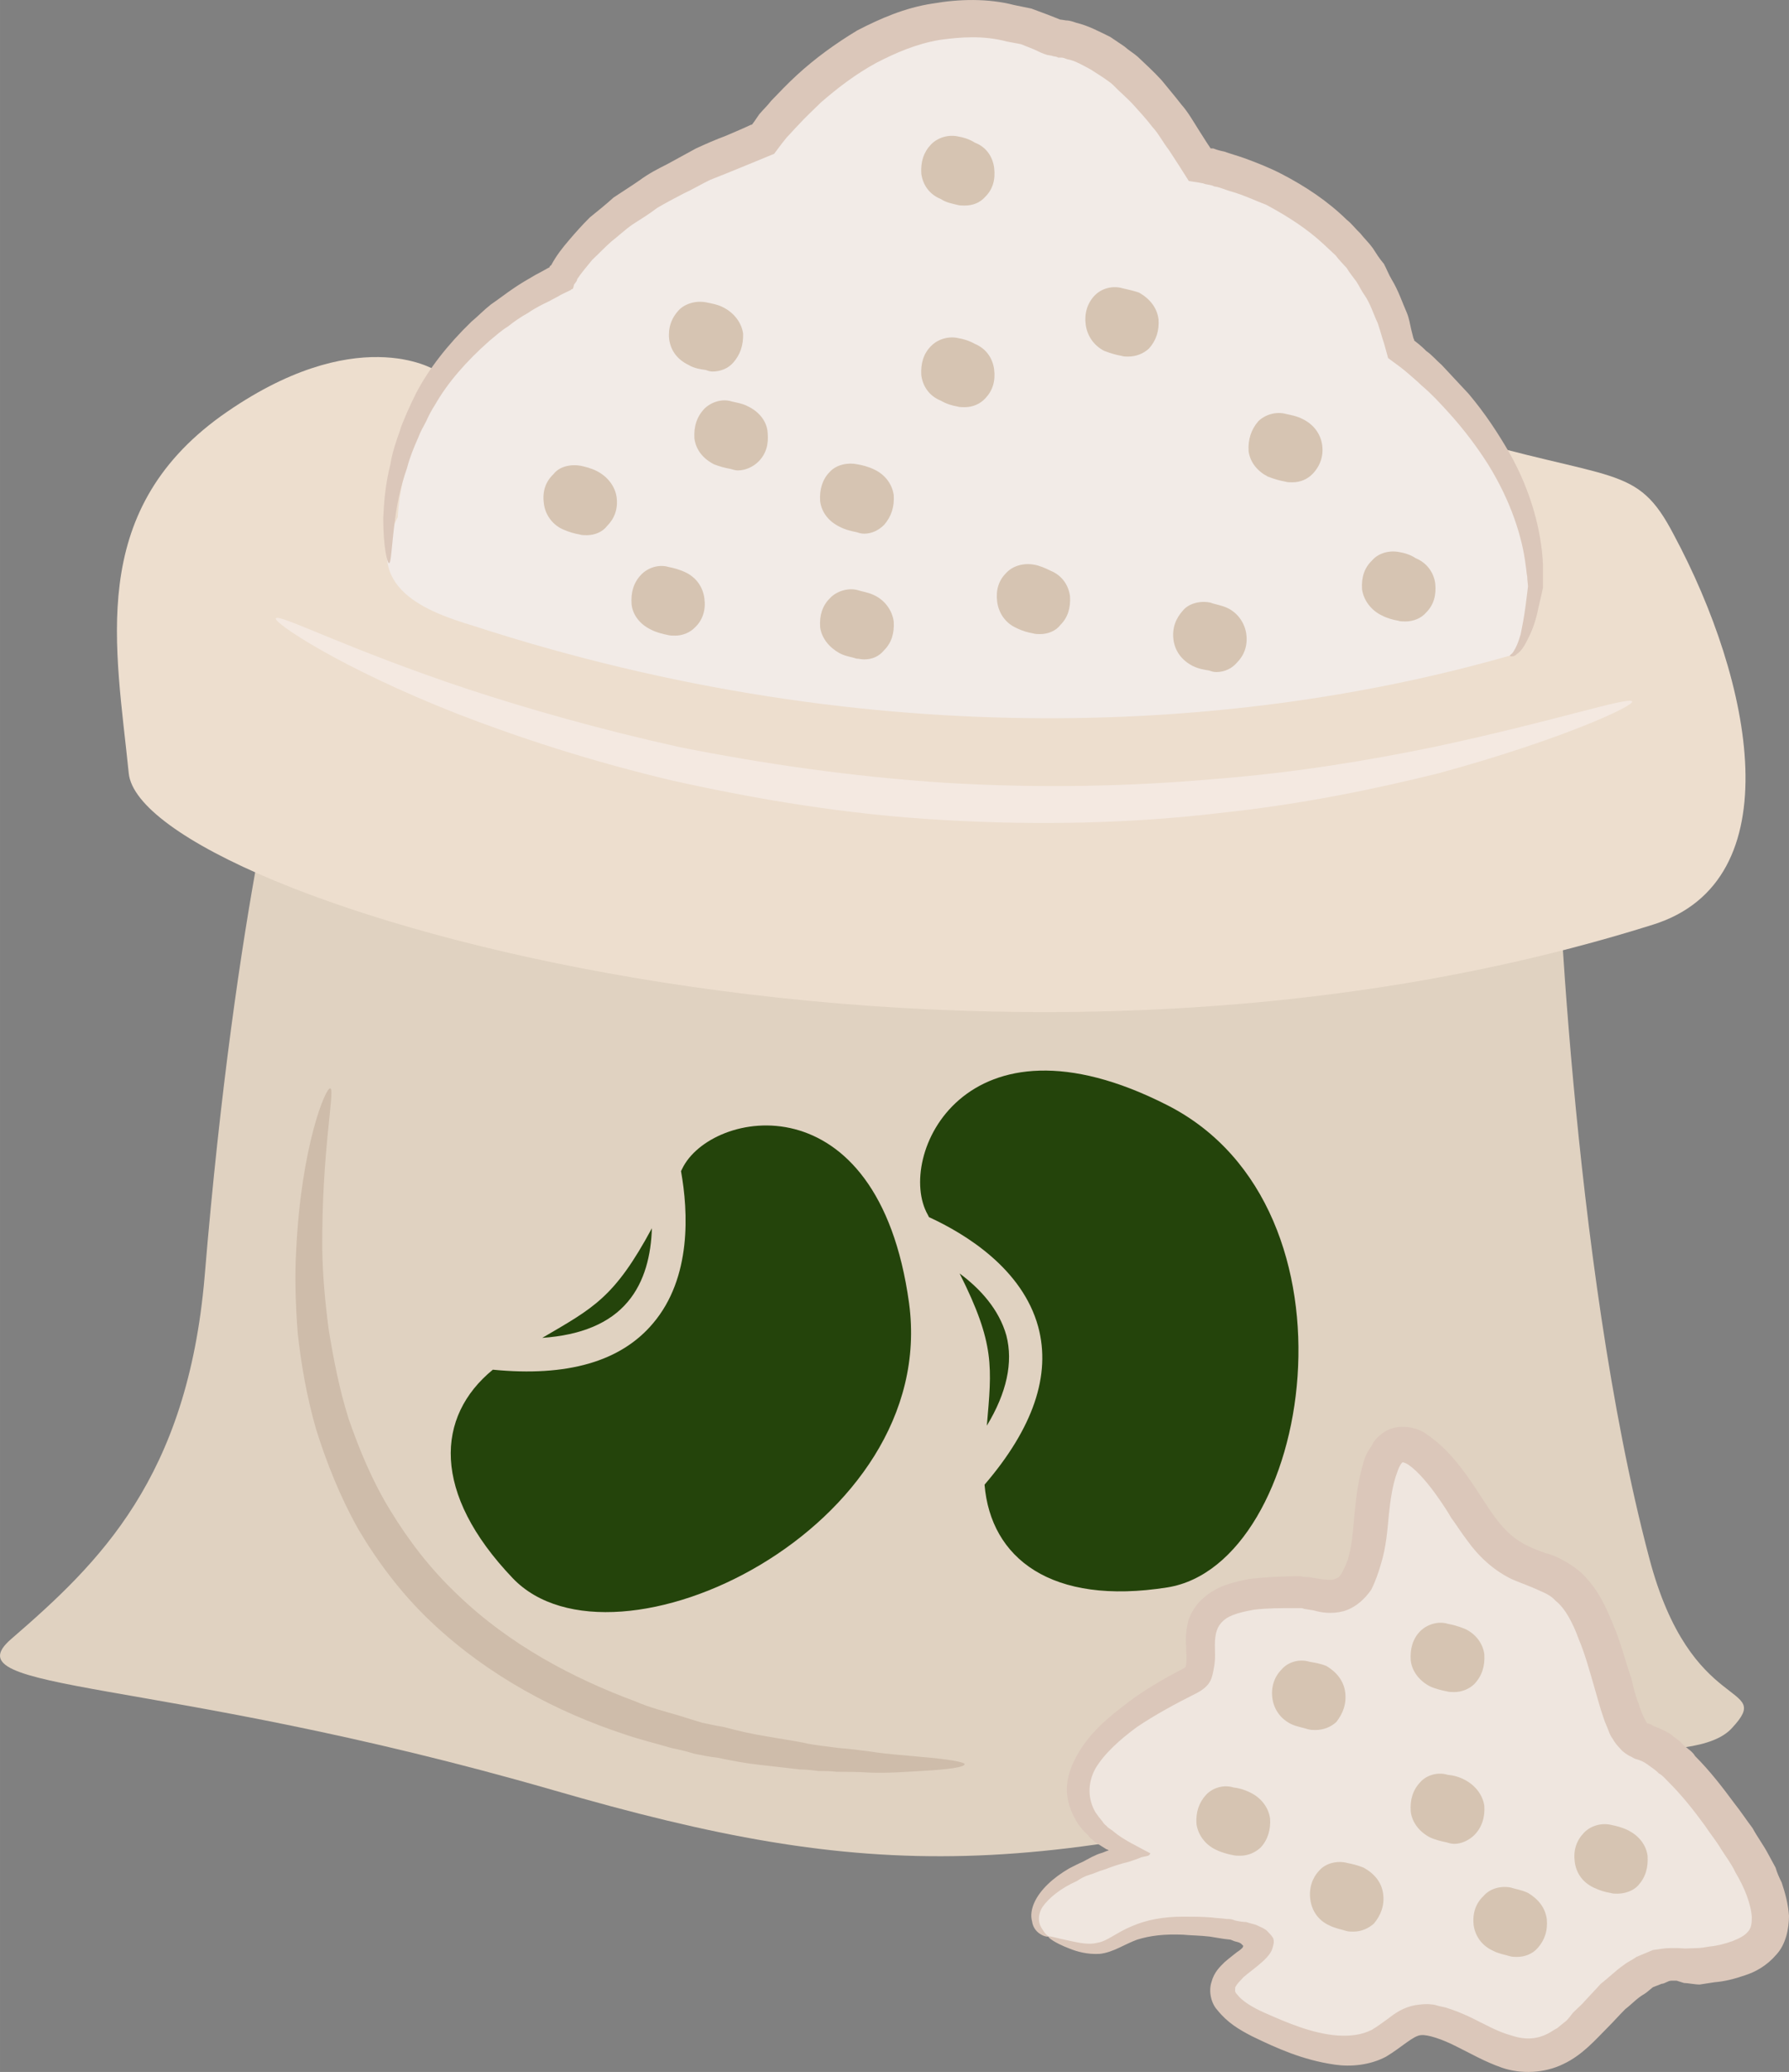
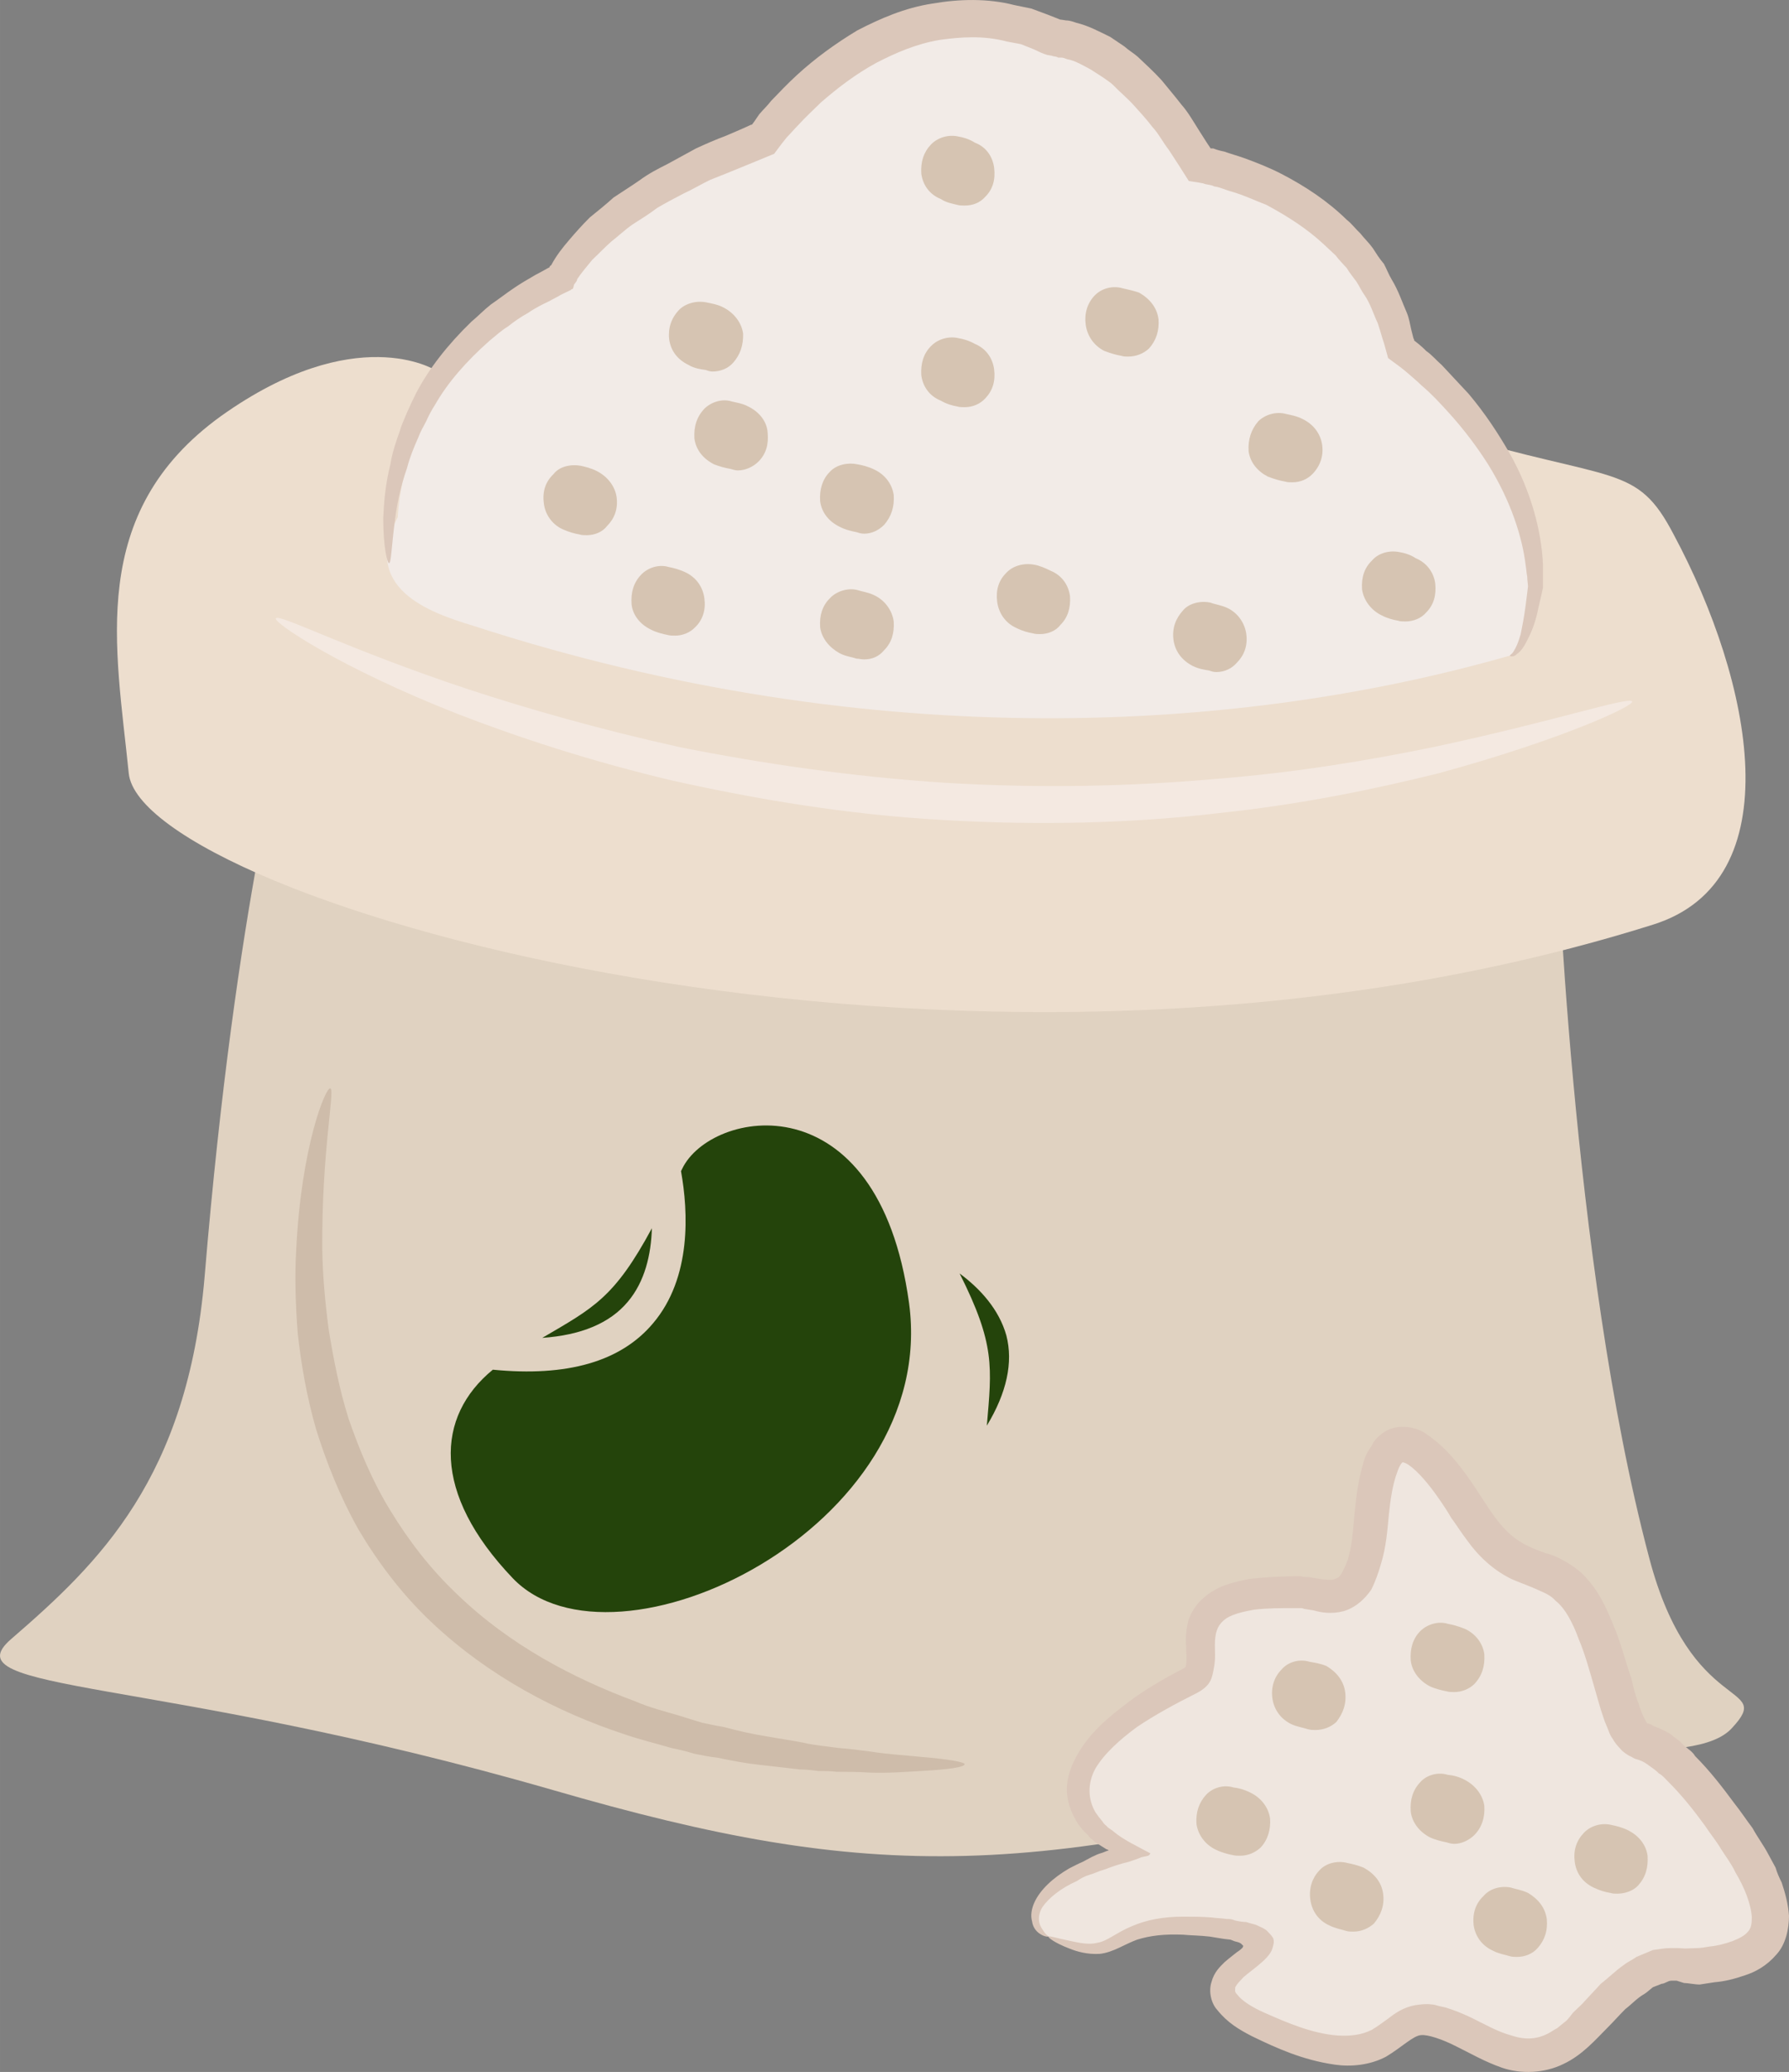
<svg xmlns="http://www.w3.org/2000/svg" xmlns:ns1="http://sodipodi.sourceforge.net/DTD/sodipodi-0.dtd" xmlns:ns2="http://www.inkscape.org/namespaces/inkscape" xml:space="preserve" width="46.679mm" height="54.053mm" version="1.1" style="clip-rule:evenodd;fill-rule:evenodd;image-rendering:optimizeQuality;shape-rendering:geometricPrecision;text-rendering:geometricPrecision" viewBox="0 0 4667.895 5405.336" id="svg75" ns1:docname="3809.svg" ns2:version="0.92.4 (5da689c313, 2019-01-14)">
  <rect x="0" y="0" width="4667.895" height="5405.336" fill="#808080" stroke="none" />
  <ns1:namedview pagecolor="#ffffff" bordercolor="#666666" borderopacity="1" objecttolerance="10" gridtolerance="10" guidetolerance="10" ns2:pageopacity="0" ns2:pageshadow="2" ns2:window-width="640" ns2:window-height="480" id="namedview77" showgrid="false" ns2:zoom="0.2102413" ns2:cx="85.677943" ns2:cy="91.164958" ns2:window-x="0" ns2:window-y="0" ns2:window-maximized="0" ns2:current-layer="svg75" />
  <defs id="defs4">
    <style type="text/css" id="style2">
   
    .fil8 {fill:#24440B;fill-rule:nonzero}
    .fil5 {fill:#CEBCAA;fill-rule:nonzero}
    .fil7 {fill:#D6C4B2;fill-rule:nonzero}
    .fil3 {fill:#DBC7BA;fill-rule:nonzero}
    .fil0 {fill:#E0D2C1;fill-rule:nonzero}
    .fil1 {fill:#EDDECE;fill-rule:nonzero}
    .fil6 {fill:#EFE6DF;fill-rule:nonzero}
    .fil2 {fill:#F2EBE7;fill-rule:nonzero}
    .fil4 {fill:#F4E9E1;fill-rule:nonzero}
   
  </style>
  </defs>
  <g id="Vrstva_x0020_1" transform="translate(-8233.104,-11856.737)">
    <g id="_592264432">
      <path class="fil0" d="m 12294,14017 c 0,0 37,1129 242,1903 109,417 328,324 217,444 -98,111 -500,20 -733,88 -1084,316 -1511,316 -2343,75 -1040,-300 -1581,-252 -1414,-395 229,-198 459,-419 504,-945 82,-988 219,-1461 219,-1461 z" id="path7" ns2:connector-curvature="0" style="fill:#e0d2c1;fill-rule:nonzero" />
      <path class="fil1" d="m 9368,12822 c 0,0 -207,-130 -558,120 -351,253 -274,604 -241,932 33,329 2169,964 3977,395 365,-114 260,-634 54,-1018 -97,-186 -153,-134 -591,-264 z" id="path9" ns2:connector-curvature="0" style="fill:#eddece;fill-rule:nonzero" />
      <path class="fil2" d="m 9271,13206 c 0,0 10,-417 427,-624 0,0 76,-198 526,-363 0,0 328,-470 766,-262 0,0 177,-10 373,330 0,0 438,66 525,481 0,0 351,252 351,613 0,0 -17,174 -66,186 -690,198 -1654,264 -2706,-78 -112,-34 -295,-97 -196,-283 z" id="path11" ns2:connector-curvature="0" style="fill:#f2ebe7;fill-rule:nonzero" />
      <path class="fil3" d="m 12173,13567 c 0,-2 6,-4 10,-12 6,-9 12,-23 18,-44 4,-20 9,-45 13,-76 2,-15 4,-31 6,-48 0,-6 -2,-16 -2,-26 -2,-9 -2,-17 -4,-29 -9,-75 -39,-168 -97,-262 -29,-46 -64,-93 -106,-139 -22,-24 -43,-47 -68,-68 -12,-12 -26,-23 -37,-33 -14,-12 -22,-18 -51,-39 -5,-17 -9,-35 -15,-52 -4,-14 -8,-27 -12,-39 -11,-23 -19,-51 -35,-74 -8,-11 -13,-23 -21,-35 -8,-11 -18,-23 -25,-35 -10,-11 -20,-21 -29,-33 -10,-9 -20,-19 -31,-29 -43,-40 -94,-73 -150,-103 -29,-11 -58,-25 -89,-34 -16,-4 -31,-12 -47,-14 -7,-4 -15,-4 -23,-6 l -6,-2 -11,-2 -26,-4 c -17,-27 -34,-54 -52,-81 -15,-19 -27,-43 -43,-60 -15,-20 -33,-39 -48,-56 -18,-20 -37,-35 -54,-53 -8,-8 -20,-15 -28,-21 l -31,-20 c -21,-11 -40,-23 -62,-27 -6,-2 -9,-4 -15,-4 h -8 c -6,-4 -10,-2 -17,-5 l -12,-2 c -6,-2 -4,-2 -6,-2 l -10,-4 -17,-8 -35,-14 -37,-7 c -60,-16 -120,-12 -176,-4 -59,10 -113,33 -165,60 -53,29 -99,64 -144,103 -19,19 -41,39 -60,60 -10,10 -19,21 -29,31 l -12,15 -21,28 c -56,23 -111,46 -167,68 -23,11 -46,25 -70,36 -23,12 -46,24 -68,37 -21,16 -42,29 -64,43 -19,13 -38,31 -56,45 -17,15 -33,32 -50,48 -14,17 -29,35 -39,50 0,2 0,2 -2,6 l -6,8 -2,8 -2,4 c -2,0 -4,0 -4,2 l -27,13 c -9,6 -19,10 -29,16 -19,9 -39,19 -56,31 -20,11 -37,23 -52,35 -18,11 -33,25 -49,38 -60,53 -109,109 -142,167 -9,14 -17,29 -23,43 -8,15 -15,27 -21,43 -12,27 -22,52 -29,79 -18,51 -26,95 -31,132 -10,76 -10,116 -16,116 -4,0 -15,-40 -15,-118 2,-39 5,-87 19,-141 4,-28 14,-57 25,-88 4,-15 12,-31 18,-46 7,-16 15,-33 23,-49 33,-64 83,-128 145,-188 18,-15 33,-31 51,-45 19,-13 37,-27 56,-40 20,-14 41,-26 60,-37 12,-6 22,-12 33,-18 l 4,-2 v -2 0 c 2,0 2,0 2,-1 0,0 0,0 0,1 -2,0 0,-3 2,-3 14,-26 29,-45 47,-66 17,-20 34,-39 54,-59 21,-17 41,-33 62,-52 21,-14 45,-29 68,-45 23,-17 46,-29 72,-42 25,-14 50,-27 75,-41 26,-12 51,-23 78,-33 23,-10 45,-19 66,-29 2,0 2,0 2,0 l 6,-8 13,-19 c 10,-12 22,-23 31,-35 22,-23 43,-45 68,-68 47,-43 99,-81 157,-116 60,-31 124,-59 196,-70 70,-12 144,-14 214,4 l 44,9 43,16 33,13 c -2,0 2,0 2,0 l 13,2 c 10,0 20,4 26,6 33,8 60,23 89,37 l 37,25 c 11,10 25,18 35,27 21,20 42,39 62,61 17,21 35,42 52,64 17,19 31,44 45,66 l 21,33 10,15 v 0 0 h 7 c 10,4 18,6 28,8 17,6 35,11 52,17 33,12 66,25 97,41 64,33 122,72 171,120 13,10 23,24 35,35 11,14 23,25 33,39 9,14 17,27 29,41 7,13 13,29 21,42 17,28 27,59 39,86 6,15 8,29 11,42 l 6,24 c 2,4 2,4 2,4 v 2 c 0,0 20,15 31,27 16,11 27,25 41,37 23,25 47,50 70,75 43,51 77,103 107,155 58,103 83,206 87,289 0,12 0,22 0,31 0,6 0,12 0,16 0,2 0,6 0,8 v 7 c -4,20 -8,35 -12,53 -6,31 -15,56 -25,76 -10,21 -19,36 -31,44 -4,4 -8,6 -12,6 -4,0 -6,0 -6,-2 z" id="path13" ns2:connector-curvature="0" style="fill:#dbc7ba;fill-rule:nonzero" />
      <path class="fil4" d="m 12492,13687 c 3,12 -183,99 -505,187 -161,40 -355,81 -574,104 -219,26 -464,33 -718,18 -254,-14 -492,-55 -708,-103 -215,-51 -403,-113 -558,-173 -311,-122 -484,-240 -476,-250 6,-14 186,80 499,184 155,51 343,105 555,152 211,42 446,77 694,93 250,15 487,9 702,-10 216,-17 408,-50 569,-83 320,-68 514,-134 520,-119 z" id="path15" ns2:connector-curvature="0" style="fill:#f4e9e1;fill-rule:nonzero" />
      <path class="fil5" d="m 10750,16459 c 0,8 -41,14 -115,18 -37,2 -83,6 -136,4 -27,-2 -54,-2 -83,-2 -16,-2 -31,-2 -47,-2 -15,-2 -33,-4 -48,-4 -35,-4 -68,-8 -105,-12 -37,-4 -74,-11 -112,-19 -20,-2 -39,-6 -59,-10 -19,-6 -40,-11 -60,-15 -40,-12 -83,-22 -126,-37 -169,-56 -349,-148 -502,-293 -76,-72 -138,-155 -188,-239 -49,-87 -84,-176 -111,-262 -25,-87 -39,-170 -48,-250 -6,-77 -8,-153 -4,-219 13,-270 77,-425 89,-421 13,4 -23,163 -21,421 1,64 7,136 17,210 12,73 27,153 52,232 28,80 61,161 109,239 47,77 103,151 175,219 137,132 304,219 463,278 39,17 80,27 117,38 19,6 38,12 58,18 19,4 37,8 56,11 37,10 72,18 109,24 33,6 68,11 99,17 15,4 33,6 46,8 16,2 31,4 47,6 29,2 56,6 81,9 51,8 95,10 132,14 74,6 115,14 115,19 z" id="path17" ns2:connector-curvature="0" style="fill:#cebcaa;fill-rule:nonzero" />
      <path class="fil6" d="m 10969,16909 c -70,-31 -55,-143 207,-219 0,0 -382,-176 165,-450 82,-41 -104,-240 285,-229 68,2 165,76 187,-198 21,-273 120,-230 262,0 143,231 252,33 351,385 99,349 44,54 296,393 251,340 88,379 -56,394 -77,10 -120,-43 -285,144 -163,186 -273,33 -403,0 -132,-33 -99,174 -439,21 -339,-153 208,-219 -120,-264 -330,-43 -231,122 -450,23 z" id="path19" ns2:connector-curvature="0" style="fill:#efe6df;fill-rule:nonzero" />
      <path class="fil3" d="m 10969,16909 c 0,-3 21,4 60,12 19,4 45,10 68,4 25,-4 50,-27 89,-43 39,-17 83,-25 134,-25 23,0 48,0 74,2 13,2 27,2 40,4 8,0 12,0 22,4 9,2 19,4 29,4 10,4 21,5 29,9 8,4 19,8 25,14 6,6 12,12 16,19 4,10 0,20 -2,27 -8,30 -70,66 -80,80 -10,10 -17,19 -17,23 0,8 -2,10 6,18 13,17 40,33 69,46 61,27 126,55 192,60 33,2 62,-1 90,-15 13,-8 27,-18 42,-29 18,-14 39,-29 70,-35 14,-2 29,-4 43,-2 6,0 13,2 19,4 l 18,4 c 23,7 42,15 64,25 39,19 73,39 108,48 35,12 66,10 95,-5 8,-4 16,-10 24,-14 7,-6 15,-12 21,-17 8,-6 14,-16 21,-24 l 24,-23 c 15,-17 31,-33 48,-52 21,-16 37,-33 60,-49 10,-8 22,-13 33,-21 14,-6 29,-12 43,-18 15,-2 31,-5 45,-5 h 21 l 17,1 c 14,0 22,-1 31,-1 10,0 22,-2 33,-4 22,-2 43,-8 60,-14 20,-8 33,-15 41,-25 8,-8 10,-21 10,-37 -2,-35 -19,-78 -43,-118 -9,-20 -25,-41 -37,-60 -13,-22 -29,-41 -42,-61 -29,-40 -60,-79 -95,-114 -8,-8 -16,-18 -26,-23 -7,-8 -17,-14 -25,-20 -8,-6 -15,-11 -27,-15 -6,-2 -10,-2 -19,-8 -10,-4 -24,-14 -29,-21 -8,-8 -16,-18 -20,-26 -4,-5 -8,-13 -10,-19 -5,-14 -11,-25 -15,-39 -8,-23 -14,-46 -21,-70 -14,-48 -26,-93 -43,-133 -14,-39 -35,-80 -60,-99 -12,-14 -27,-20 -45,-28 -19,-9 -42,-17 -66,-27 -50,-23 -91,-62 -120,-103 -16,-21 -29,-42 -41,-58 -11,-19 -23,-37 -35,-54 -23,-33 -52,-68 -77,-85 -6,-4 -12,-6 -14,-6 0,0 0,0 0,0 0,-4 -10,8 -15,25 -12,31 -18,72 -22,111 -4,42 -7,85 -21,130 -6,21 -14,44 -25,66 -16,23 -39,46 -72,56 -31,8 -58,4 -78,-2 l -25,-4 c -4,-2 -8,-2 -10,-2 h -15 c -35,0 -72,0 -105,4 -33,6 -64,13 -81,29 -16,14 -22,33 -22,64 0,17 2,33 -2,56 -2,12 -5,29 -11,39 -8,14 -22,23 -33,29 -58,29 -111,58 -157,89 -45,33 -86,70 -109,109 -21,39 -19,80 0,113 6,9 12,17 19,25 2,4 6,8 10,11 4,6 14,10 20,16 25,21 64,39 95,56 -2,2 -2,4 -6,6 l -18,4 c -9,4 -21,8 -33,12 -21,5 -40,11 -60,19 -21,6 -31,12 -43,15 -13,4 -23,10 -32,16 -43,19 -74,45 -90,68 -15,25 -9,46 0,58 8,14 16,18 16,19 0,0 -10,2 -25,-9 -8,-6 -16,-16 -18,-31 -4,-14 -2,-31 6,-49 15,-33 48,-64 91,-89 12,-6 23,-12 35,-17 12,-6 25,-14 31,-16 8,-4 14,-6 21,-8 l 10,-4 6,-2 c -2,-2 -4,-2 -6,-3 -10,-6 -19,-12 -29,-18 -2,-2 -4,-2 -6,-6 -6,-4 -10,-7 -13,-13 -10,-8 -18,-18 -26,-29 -15,-24 -27,-51 -29,-82 -2,-31 8,-62 22,-89 29,-56 73,-97 122,-134 48,-39 105,-72 161,-101 4,-2 6,-4 6,-11 2,-12 0,-30 0,-47 -2,-19 0,-41 5,-64 6,-21 22,-47 41,-62 37,-33 80,-41 119,-49 42,-5 81,-7 120,-7 h 15 c 6,2 14,2 20,2 l 29,5 c 19,2 31,4 39,0 7,-2 13,-5 19,-17 6,-12 14,-27 18,-45 9,-35 11,-73 15,-114 4,-43 10,-87 25,-136 4,-12 10,-23 20,-37 5,-13 21,-29 40,-39 18,-9 39,-11 61,-7 21,4 33,11 44,19 47,33 76,70 103,107 27,37 52,81 76,112 23,31 50,56 85,72 17,8 37,16 62,23 25,10 52,26 74,45 44,41 66,91 85,138 20,46 31,95 47,139 5,24 11,47 19,66 6,22 18,45 21,49 2,0 -2,0 2,2 2,0 10,2 14,6 15,5 31,13 45,21 11,10 25,17 34,29 12,10 24,17 31,29 39,39 72,82 103,124 16,20 31,43 47,64 13,24 29,45 41,68 l 19,35 c 4,14 10,27 16,39 9,27 17,56 19,87 0,33 -8,74 -33,101 -25,29 -54,45 -82,54 -29,10 -54,16 -79,18 -14,2 -25,4 -39,6 -13,0 -31,-4 -41,-4 l -19,-6 h -14 c -9,0 -17,8 -25,8 l -23,9 c -8,6 -16,14 -23,18 -18,10 -33,27 -49,39 -15,15 -31,33 -46,48 -31,31 -66,72 -115,95 -50,25 -112,27 -161,10 -46,-16 -85,-39 -120,-56 -35,-18 -74,-31 -91,-29 -20,1 -51,32 -91,56 -43,23 -94,27 -134,21 -84,-12 -152,-43 -216,-74 -33,-17 -64,-35 -91,-69 -15,-16 -23,-47 -15,-72 7,-27 23,-41 35,-53 15,-13 29,-23 31,-25 3,-2 9,-6 13,-10 2,-1 4,-5 4,-7 -2,-2 -4,-4 -6,-6 -6,-4 -11,-4 -17,-6 l -10,-4 -17,-2 c -12,-2 -26,-4 -37,-6 -25,-3 -49,-3 -70,-5 -47,-2 -85,2 -120,13 -33,12 -62,33 -97,37 -33,2 -60,-6 -80,-14 -39,-15 -56,-29 -54,-31 z" id="path21" ns2:connector-curvature="0" style="fill:#dbc7ba;fill-rule:nonzero" />
      <path class="fil7" d="m 9791,13086 c -15,-8 -33,-12 -42,-14 -28,-5 -57,2 -72,22 -20,19 -29,44 -25,75 3,29 21,55 48,68 18,8 33,12 45,14 6,2 11,2 19,2 20,0 41,-8 53,-24 19,-19 29,-44 25,-75 -4,-29 -24,-54 -51,-68 z" id="path23" ns2:connector-curvature="0" style="fill:#d6c4b2;fill-rule:nonzero" />
      <path class="fil7" d="m 10022,13350 c -17,-8 -33,-12 -44,-14 -26,-8 -55,2 -72,20 -20,21 -27,46 -25,77 3,29 23,53 50,66 15,8 33,12 43,14 7,2 13,2 21,2 19,0 39,-8 52,-22 20,-19 28,-46 24,-75 -4,-31 -22,-55 -49,-68 z" id="path25" ns2:connector-curvature="0" style="fill:#d6c4b2;fill-rule:nonzero" />
      <path class="fil7" d="m 10185,12917 c -15,-8 -31,-10 -43,-13 -25,-8 -54,2 -71,19 -20,21 -28,47 -26,78 4,29 22,52 51,67 15,6 31,10 43,12 7,2 13,4 19,4 21,0 41,-10 54,-23 20,-20 27,-45 24,-76 -2,-29 -22,-54 -51,-68 z" id="path27" ns2:connector-curvature="0" style="fill:#d6c4b2;fill-rule:nonzero" />
      <path class="fil7" d="m 10030,12809 c 15,9 31,11 45,13 5,2 11,4 17,4 21,0 41,-8 54,-23 18,-20 27,-45 26,-76 -4,-29 -24,-54 -51,-68 -15,-8 -33,-11 -43,-13 -27,-6 -56,2 -73,19 -20,21 -29,47 -26,76 4,31 22,54 51,68 z" id="path29" ns2:connector-curvature="0" style="fill:#d6c4b2;fill-rule:nonzero" />
      <path class="fil7" d="m 10424,13231 c 15,8 33,12 44,14 6,2 12,4 20,4 21,0 39,-10 52,-23 19,-22 27,-47 25,-78 -4,-27 -21,-52 -50,-66 -16,-8 -33,-12 -45,-14 -23,-5 -54,0 -72,20 -19,19 -27,46 -25,76 4,31 24,54 51,67 z" id="path31" ns2:connector-curvature="0" style="fill:#d6c4b2;fill-rule:nonzero" />
      <path class="fil7" d="m 10515,13410 c -16,-8 -33,-10 -45,-14 -23,-6 -54,2 -72,22 -19,19 -27,44 -25,75 4,29 24,53 51,68 15,8 33,10 44,14 6,0 12,2 20,2 21,0 39,-8 52,-24 19,-19 27,-44 25,-75 -4,-29 -23,-55 -50,-68 z" id="path33" ns2:connector-curvature="0" style="fill:#d6c4b2;fill-rule:nonzero" />
      <path class="fil7" d="m 10975,13346 c -16,-8 -31,-14 -43,-16 -27,-5 -56,2 -74,22 -19,19 -27,44 -23,75 4,29 21,55 50,68 16,8 31,12 43,14 6,2 14,2 19,2 20,0 41,-8 53,-24 19,-19 27,-44 25,-75 -4,-29 -21,-54 -50,-66 z" id="path35" ns2:connector-curvature="0" style="fill:#d6c4b2;fill-rule:nonzero" />
      <path class="fil7" d="m 10777,12754 c -16,-9 -31,-13 -43,-15 -25,-6 -54,2 -72,21 -19,19 -27,45 -25,76 4,29 21,54 51,66 15,9 31,13 42,15 6,2 14,2 20,2 21,0 40,-8 54,-23 19,-20 27,-45 23,-76 -4,-29 -21,-54 -50,-66 z" id="path37" ns2:connector-curvature="0" style="fill:#d6c4b2;fill-rule:nonzero" />
      <path class="fil7" d="m 10688,12376 c 15,10 31,12 42,15 6,2 14,2 20,2 21,0 40,-7 54,-23 19,-19 27,-44 23,-76 -4,-29 -21,-54 -50,-65 -16,-10 -31,-14 -43,-16 -25,-6 -54,2 -72,21 -19,20 -27,45 -25,76 4,29 21,54 51,66 z" id="path39" ns2:connector-curvature="0" style="fill:#d6c4b2;fill-rule:nonzero" />
      <path class="fil7" d="m 11205,12620 c -15,-5 -33,-9 -42,-11 -27,-8 -56,0 -74,19 -19,20 -27,47 -23,76 4,29 21,54 48,68 18,7 33,11 45,13 6,2 12,2 17,2 22,0 41,-8 55,-21 19,-21 27,-47 25,-76 -4,-31 -23,-54 -51,-70 z" id="path41" ns2:connector-curvature="0" style="fill:#d6c4b2;fill-rule:nonzero" />
      <path class="fil7" d="m 11632,12950 c -15,-8 -33,-11 -42,-13 -28,-8 -57,2 -74,19 -18,21 -27,47 -25,78 4,29 23,52 50,66 18,7 33,11 45,13 6,2 11,2 19,2 21,0 39,-8 52,-21 20,-20 30,-47 26,-76 -4,-29 -22,-54 -51,-68 z" id="path43" ns2:connector-curvature="0" style="fill:#d6c4b2;fill-rule:nonzero" />
      <path class="fil7" d="m 11436,13443 c -17,-8 -35,-10 -44,-14 -27,-6 -57,2 -72,20 -19,21 -29,46 -25,77 4,29 21,53 50,68 16,8 31,10 43,12 6,2 11,4 19,4 22,0 41,-10 53,-24 19,-19 29,-44 25,-75 -4,-29 -22,-55 -49,-68 z" id="path45" ns2:connector-curvature="0" style="fill:#d6c4b2;fill-rule:nonzero" />
      <path class="fil7" d="m 11927,13313 c -15,-10 -31,-14 -43,-16 -25,-5 -54,2 -71,22 -20,19 -28,44 -26,75 4,29 24,55 51,68 15,8 31,12 43,14 5,2 13,2 19,2 21,0 41,-8 54,-23 20,-20 27,-45 24,-76 -4,-29 -22,-54 -51,-66 z" id="path47" ns2:connector-curvature="0" style="fill:#d6c4b2;fill-rule:nonzero" />
      <path class="fil7" d="m 11720,16349 c 17,-22 27,-47 23,-78 -4,-29 -22,-52 -49,-68 -17,-7 -33,-9 -44,-11 -26,-8 -55,0 -72,19 -19,19 -29,45 -25,76 4,29 21,54 50,68 16,7 31,9 43,13 8,2 13,2 19,2 22,0 41,-8 55,-21 z" id="path49" ns2:connector-curvature="0" style="fill:#d6c4b2;fill-rule:nonzero" />
      <path class="fil7" d="m 12220,16795 c -17,-8 -33,-10 -45,-14 -25,-5 -54,2 -71,22 -20,19 -29,44 -26,75 4,30 22,55 51,68 15,8 31,10 43,14 7,2 13,2 19,2 21,0 41,-8 54,-23 18,-20 27,-45 24,-76 -4,-29 -22,-52 -49,-68 z" id="path51" ns2:connector-curvature="0" style="fill:#d6c4b2;fill-rule:nonzero" />
      <path class="fil7" d="m 11964,16256 c 15,7 33,11 43,13 7,2 13,2 21,2 19,0 39,-8 52,-21 20,-21 28,-47 26,-78 -4,-29 -24,-54 -51,-66 -17,-7 -33,-11 -44,-13 -26,-8 -55,2 -72,19 -20,20 -27,47 -25,76 3,29 23,54 50,68 z" id="path53" ns2:connector-curvature="0" style="fill:#d6c4b2;fill-rule:nonzero" />
      <path class="fil7" d="m 11495,16533 c -16,-8 -32,-12 -43,-13 -25,-8 -54,0 -72,19 -19,21 -27,46 -25,76 4,29 23,54 50,67 16,8 33,12 43,14 8,2 14,2 21,2 20,0 39,-8 53,-21 19,-20 27,-47 25,-76 -4,-29 -23,-54 -52,-68 z" id="path55" ns2:connector-curvature="0" style="fill:#d6c4b2;fill-rule:nonzero" />
      <path class="fil7" d="m 11791,16729 c -15,-6 -31,-10 -42,-12 -26,-7 -57,0 -74,20 -18,19 -27,46 -23,75 4,30 21,55 50,68 16,8 31,10 43,14 6,2 13,2 19,2 21,0 39,-8 54,-21 18,-22 28,-47 24,-78 -4,-29 -22,-52 -51,-68 z" id="path57" ns2:connector-curvature="0" style="fill:#d6c4b2;fill-rule:nonzero" />
      <path class="fil7" d="m 12106,16568 c -4,-29 -24,-54 -51,-68 -15,-8 -31,-12 -44,-13 -26,-8 -55,0 -72,19 -20,21 -27,47 -25,76 3,29 23,54 50,68 15,7 33,11 43,13 7,2 13,4 21,4 19,0 39,-10 52,-23 20,-20 28,-47 26,-76 z" id="path59" ns2:connector-curvature="0" style="fill:#d6c4b2;fill-rule:nonzero" />
      <path class="fil7" d="m 12532,16698 c -4,-29 -23,-52 -50,-66 -16,-8 -33,-12 -43,-14 -27,-7 -56,2 -73,20 -20,21 -28,46 -24,76 4,31 22,54 49,67 17,8 31,12 44,14 6,2 12,2 18,2 21,0 42,-8 54,-21 20,-22 27,-47 25,-78 z" id="path61" ns2:connector-curvature="0" style="fill:#d6c4b2;fill-rule:nonzero" />
    </g>
  </g>
  <g id="Vrstva_x0020_1_0" transform="translate(-8233.104,-11856.737)">
    <path class="fil8" d="m 10859,15341 c -19,-68 -68,-122 -122,-162 93,185 84,244 71,397 52,-86 69,-165 51,-235 z" id="path66" ns2:connector-curvature="0" style="fill:#24440b;fill-rule:nonzero" />
-     <path class="fil8" d="m 11279,14740 c -530,-270 -710,137 -625,286 1,2 2,4 3,6 98,45 244,136 285,286 34,126 -13,264 -140,412 16,192 174,316 477,268 377,-60 529,-989 0,-1258 z" id="path68" ns2:connector-curvature="0" style="fill:#24440b;fill-rule:nonzero" />
    <path class="fil8" d="m 9871,15253 c 45,-53 61,-124 63,-192 -98,182 -153,208 -286,286 101,-7 176,-38 223,-94 z" id="path70" ns2:connector-curvature="0" style="fill:#24440b;fill-rule:nonzero" />
    <path class="fil8" d="m 10605,15256 c -81,-588 -518,-505 -592,-350 -1,2 -2,4 -3,6 19,106 28,278 -73,397 -84,100 -224,140 -418,121 -149,122 -160,322 52,544 264,276 1114,-130 1034,-718 z" id="path72" ns2:connector-curvature="0" style="fill:#24440b;fill-rule:nonzero" />
  </g>
</svg>